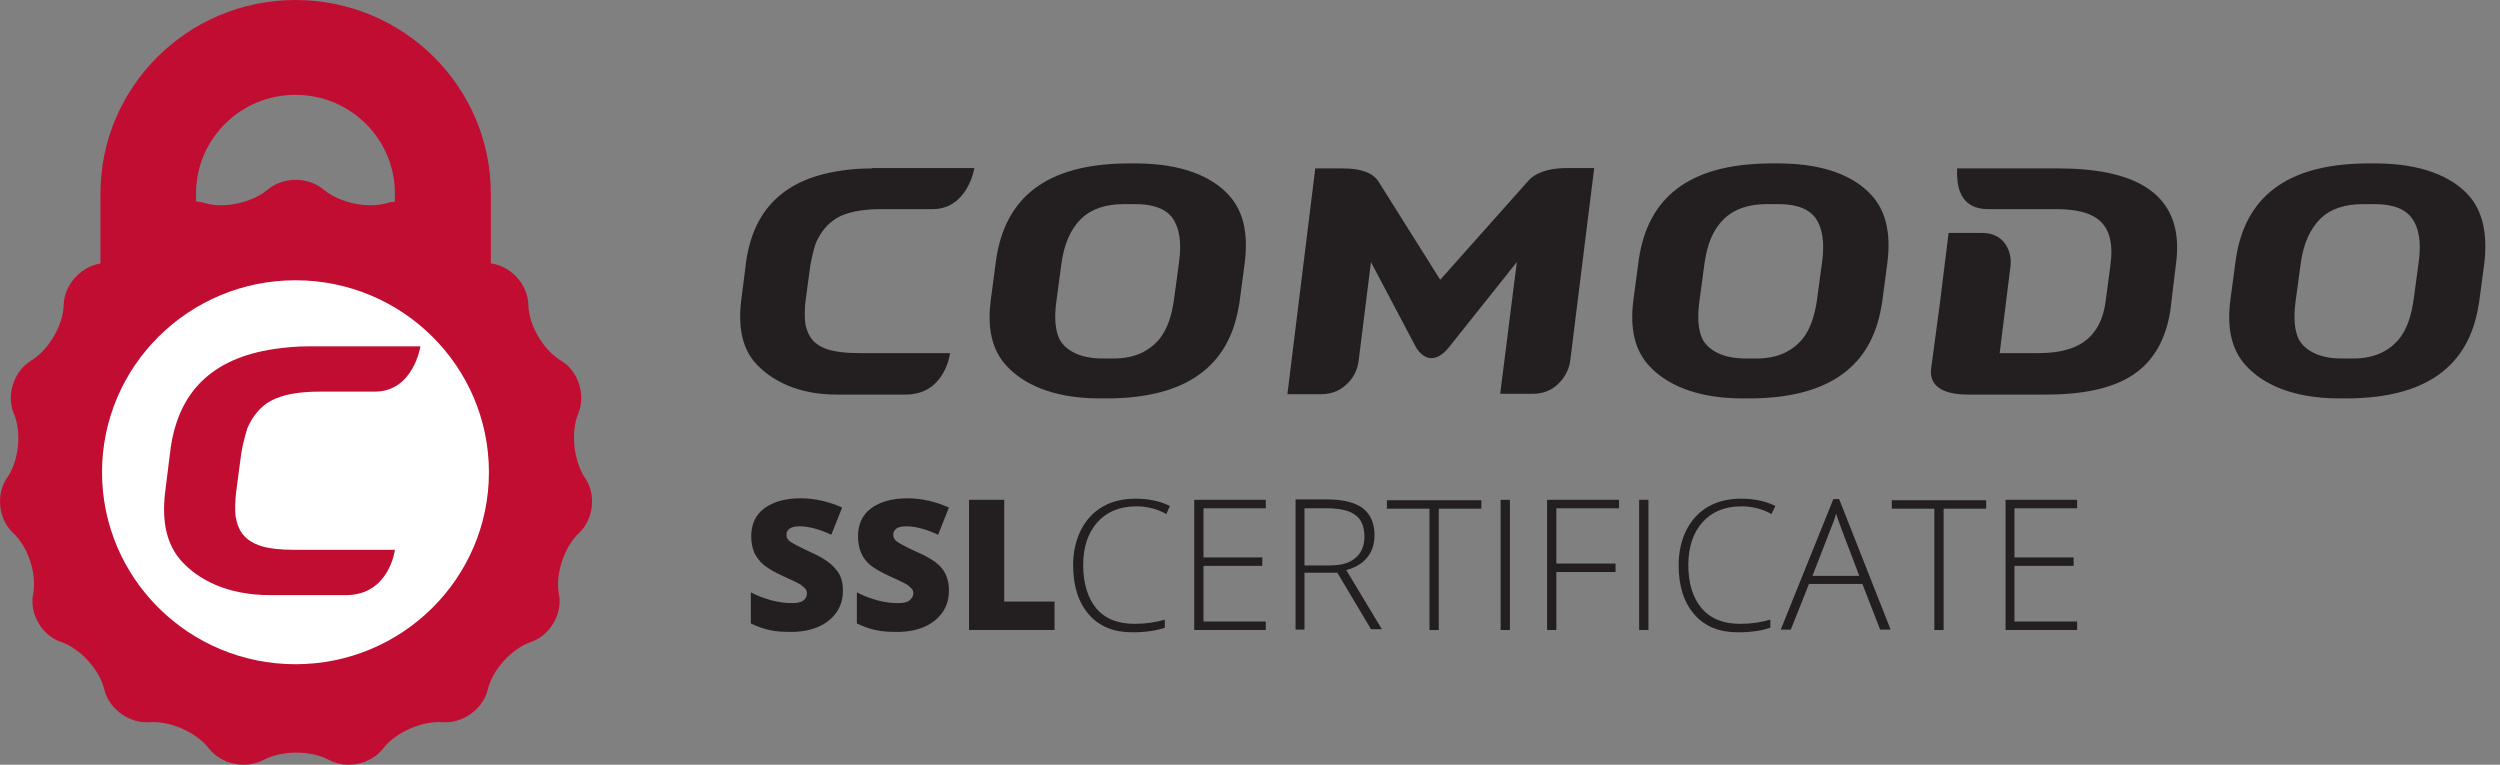
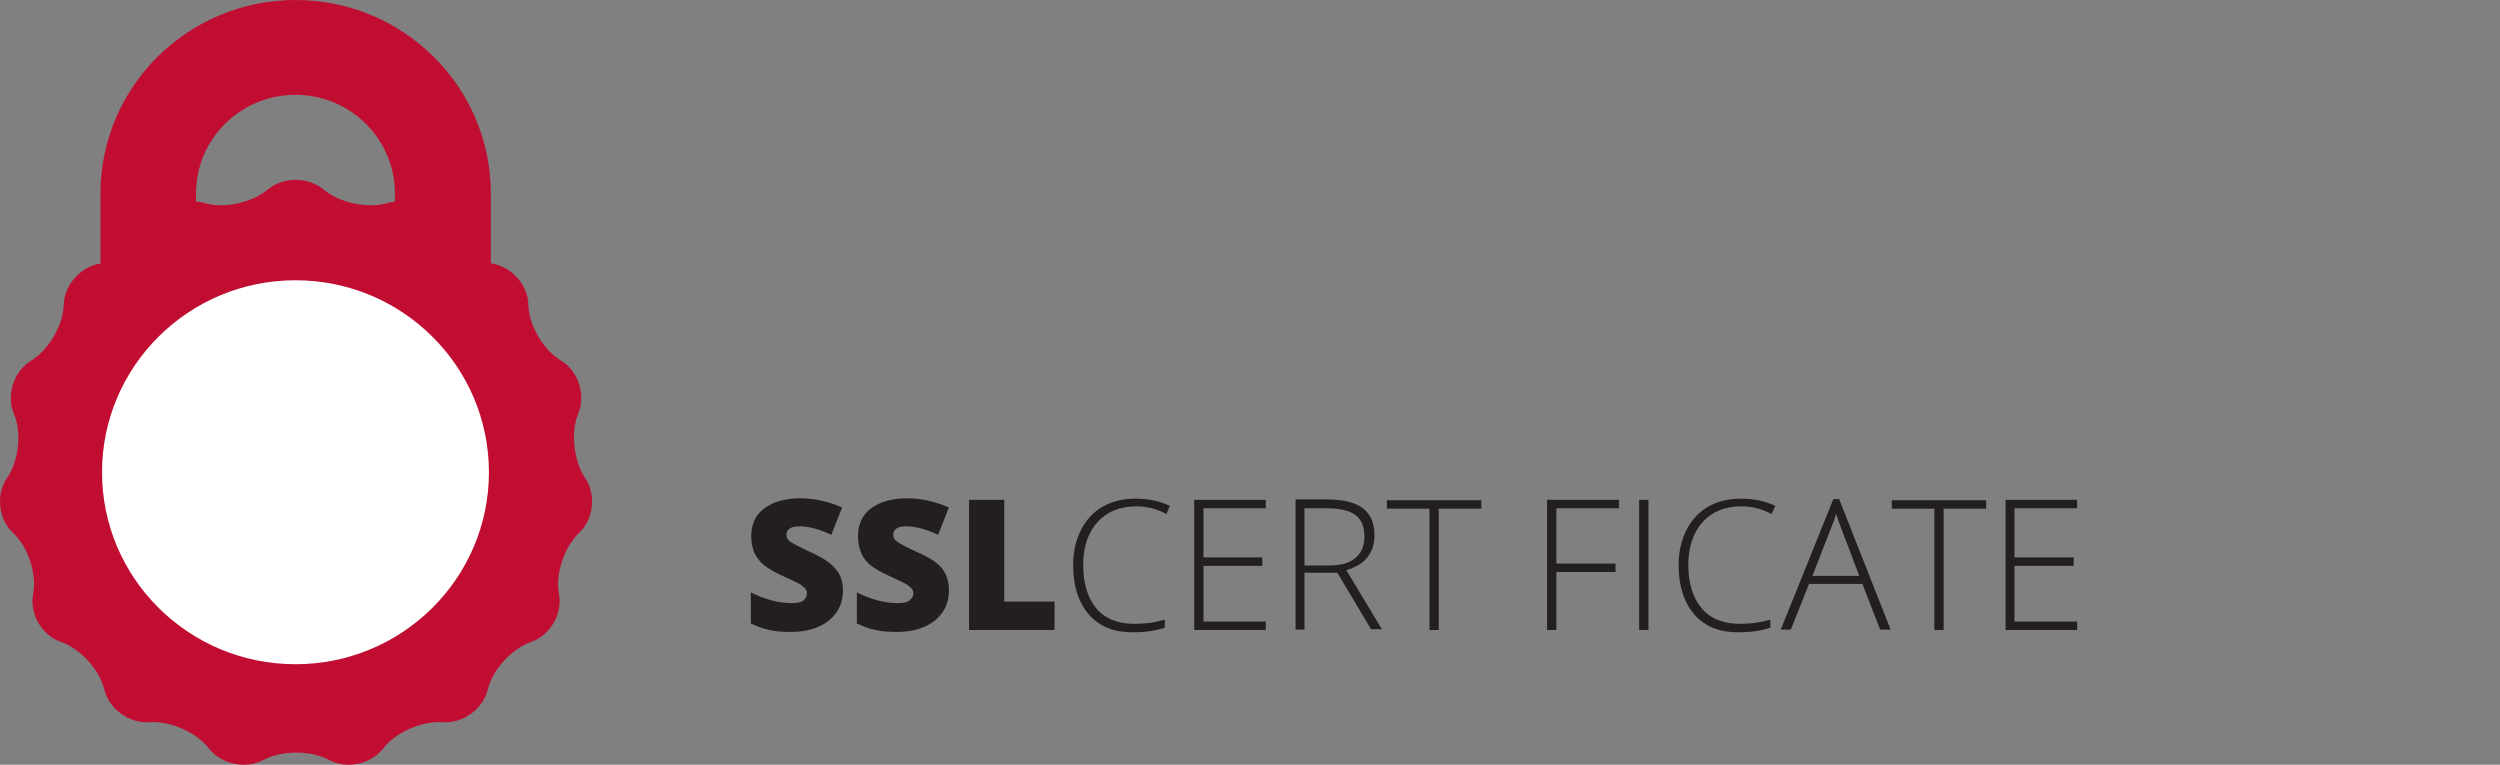
<svg xmlns="http://www.w3.org/2000/svg" width="170" height="52" viewBox="0 0 170 52" fill="none">
  <rect x="0" y="0" width="170" height="52" fill="#808080" stroke="none" />
  <path d="M13.33 24.752V13.159C13.33 9.452 16.355 6.449 20.091 6.449C23.827 6.449 26.853 9.452 26.853 13.159V24.726H33.377V13.159C33.377 5.901 27.431 0 20.091 0C12.777 0 6.832 5.901 6.832 13.159V24.726H13.33V24.752Z" fill="#C20D33" />
  <path d="M18.197 12.896C19.249 12.008 20.959 12.008 22.012 12.896C23.064 13.784 24.985 14.202 26.326 13.81C27.642 13.418 29.22 14.097 29.799 15.351C30.404 16.604 31.983 17.753 33.377 17.909C34.745 18.092 35.903 19.345 35.929 20.729C35.956 22.113 36.955 23.81 38.139 24.515C39.323 25.22 39.849 26.839 39.323 28.118C38.797 29.371 39.007 31.329 39.77 32.478C40.56 33.601 40.375 35.298 39.376 36.238C38.376 37.178 37.745 39.058 38.008 40.389C38.271 41.747 37.403 43.209 36.113 43.653C34.798 44.097 33.482 45.559 33.167 46.891C32.851 48.222 31.457 49.214 30.089 49.11C28.721 49.006 26.905 49.789 26.063 50.886C25.221 51.982 23.564 52.322 22.354 51.669C21.144 51.016 19.17 51.016 17.934 51.669C16.724 52.322 15.04 51.982 14.198 50.886C13.356 49.789 11.541 49.006 10.173 49.11C8.805 49.214 7.41 48.222 7.095 46.891C6.779 45.559 5.463 44.097 4.148 43.653C2.833 43.209 1.991 41.721 2.254 40.389C2.517 39.032 1.912 37.178 0.886 36.238C-0.114 35.298 -0.298 33.601 0.491 32.478C1.28 31.355 1.491 29.397 0.938 28.118C0.412 26.865 0.938 25.246 2.122 24.515C3.306 23.81 4.306 22.087 4.332 20.729C4.358 19.371 5.516 18.092 6.884 17.909C8.252 17.727 9.857 16.578 10.462 15.351C11.041 14.097 12.62 13.418 13.935 13.81C15.224 14.202 17.145 13.784 18.197 12.896Z" fill="#C20D33" />
  <path d="M20.093 19.058C12.831 19.058 6.938 24.907 6.938 32.113C6.938 39.319 12.831 45.167 20.093 45.167C27.354 45.167 33.247 39.319 33.247 32.113C33.247 24.907 27.354 19.058 20.093 19.058Z" fill="white" />
-   <path d="M20.986 23.55C20.144 23.55 19.355 23.629 18.645 23.733C14.409 24.36 12.12 26.657 11.594 30.548L11.226 33.498C10.989 35.534 11.357 37.049 12.331 38.145C13.488 39.425 15.461 40.469 18.381 40.469H23.512C26.485 40.469 26.853 37.388 26.853 37.388H20.039C19.118 37.388 18.224 37.31 17.592 37.075C16.75 36.762 16.224 36.213 16.04 35.221C15.961 34.83 15.987 33.968 16.066 33.394L16.408 30.809C16.514 30.156 16.724 29.425 16.803 29.164C17.066 28.537 17.461 27.911 18.119 27.441C18.513 27.18 19.408 26.631 21.723 26.631H25.485C28.116 26.631 28.59 23.55 28.59 23.55H20.986Z" fill="#C20D33" />
  <path d="M57.319 40.15C57.319 40.699 57.187 41.195 56.898 41.613C56.608 42.03 56.214 42.37 55.687 42.605C55.161 42.84 54.53 42.97 53.819 42.97C53.214 42.97 52.741 42.944 52.32 42.84C51.925 42.761 51.504 42.605 51.057 42.396V40.281C51.504 40.516 52.004 40.699 52.478 40.829C52.977 40.96 53.425 41.012 53.846 41.012C54.214 41.012 54.477 40.96 54.635 40.829C54.793 40.699 54.872 40.542 54.872 40.359C54.872 40.229 54.845 40.124 54.767 40.046C54.688 39.942 54.583 39.863 54.451 39.759C54.293 39.654 53.898 39.472 53.267 39.184C52.688 38.923 52.241 38.662 51.952 38.427C51.662 38.192 51.452 37.905 51.294 37.592C51.162 37.278 51.083 36.887 51.083 36.469C51.083 35.66 51.373 35.007 51.978 34.563C52.583 34.119 53.399 33.884 54.451 33.884C55.372 33.884 56.319 34.093 57.266 34.511L56.529 36.364C55.687 35.973 54.977 35.79 54.372 35.79C54.056 35.79 53.846 35.843 53.688 35.947C53.556 36.051 53.477 36.182 53.477 36.364C53.477 36.547 53.556 36.704 53.74 36.835C53.925 36.965 54.425 37.226 55.214 37.592C55.977 37.931 56.503 38.297 56.819 38.688C57.161 39.054 57.319 39.55 57.319 40.15Z" fill="#231F20" />
  <path d="M64.527 40.15C64.527 40.699 64.396 41.195 64.106 41.613C63.817 42.03 63.422 42.37 62.896 42.605C62.37 42.84 61.739 42.97 61.028 42.97C60.449 42.97 59.95 42.944 59.529 42.84C59.134 42.761 58.713 42.605 58.266 42.396V40.281C58.713 40.516 59.213 40.699 59.687 40.829C60.186 40.96 60.633 41.012 61.055 41.012C61.423 41.012 61.686 40.96 61.844 40.829C62.002 40.699 62.107 40.542 62.107 40.359C62.107 40.229 62.081 40.124 62.002 40.046C61.923 39.942 61.818 39.863 61.686 39.759C61.528 39.654 61.133 39.472 60.502 39.184C59.923 38.923 59.476 38.662 59.187 38.427C58.897 38.192 58.687 37.905 58.555 37.592C58.424 37.278 58.345 36.887 58.345 36.469C58.345 35.66 58.634 35.007 59.239 34.563C59.844 34.119 60.66 33.884 61.712 33.884C62.633 33.884 63.58 34.093 64.527 34.511L63.791 36.364C62.949 35.973 62.239 35.79 61.633 35.79C61.318 35.79 61.081 35.843 60.949 35.947C60.818 36.051 60.739 36.182 60.739 36.364C60.739 36.547 60.818 36.704 61.002 36.835C61.186 36.965 61.66 37.226 62.475 37.592C63.238 37.931 63.791 38.297 64.08 38.688C64.37 39.054 64.527 39.55 64.527 40.15Z" fill="#231F20" />
  <path d="M65.895 42.839V33.988H68.289V40.907H71.709V42.839H65.895Z" fill="#231F20" />
  <path d="M77.261 34.432C76.156 34.432 75.262 34.797 74.63 35.502C73.999 36.207 73.657 37.173 73.657 38.427C73.657 39.68 73.972 40.672 74.551 41.377C75.156 42.082 76.025 42.421 77.156 42.421C77.892 42.421 78.603 42.317 79.208 42.134V42.682C78.629 42.891 77.892 42.996 76.998 42.996C75.735 42.996 74.762 42.604 74.052 41.795C73.341 40.985 72.973 39.863 72.973 38.427C72.973 37.539 73.157 36.729 73.499 36.05C73.841 35.372 74.341 34.824 74.972 34.458C75.604 34.093 76.367 33.91 77.208 33.91C78.077 33.91 78.866 34.066 79.55 34.406L79.313 34.954C78.655 34.589 77.971 34.432 77.261 34.432Z" fill="#231F20" />
  <path d="M86.074 42.839H81.207V33.988H86.074V34.563H81.838V37.905H85.837V38.479H81.838V42.265H86.074V42.839Z" fill="#231F20" />
  <path d="M88.704 38.974V42.812H88.099V33.96H90.23C91.335 33.96 92.151 34.169 92.677 34.561C93.203 34.979 93.466 35.579 93.466 36.389C93.466 36.989 93.308 37.485 92.993 37.877C92.677 38.295 92.203 38.582 91.546 38.765L93.966 42.785H93.229L90.94 38.947H88.704V38.974ZM88.704 38.451H90.414C91.177 38.451 91.756 38.295 92.151 37.955C92.572 37.616 92.782 37.12 92.782 36.493C92.782 35.814 92.572 35.318 92.177 35.031C91.782 34.718 91.098 34.561 90.177 34.561H88.704V38.451Z" fill="#231F20" />
  <path d="M97.836 42.841H97.204V34.59H94.31V34.016H100.73V34.59H97.836V42.841Z" fill="#231F20" />
-   <path d="M102.043 42.839V33.988H102.675V42.839H102.043Z" fill="#231F20" />
  <path d="M105.806 42.839H105.201V33.988H110.094V34.563H105.832V38.322H109.858V38.897H105.832V42.839H105.806Z" fill="#231F20" />
  <path d="M111.463 42.839V33.988H112.094V42.839H111.463Z" fill="#231F20" />
  <path d="M118.409 34.432C117.304 34.432 116.409 34.797 115.778 35.502C115.147 36.207 114.805 37.173 114.805 38.427C114.805 39.68 115.12 40.672 115.726 41.377C116.331 42.082 117.199 42.421 118.33 42.421C119.067 42.421 119.777 42.317 120.382 42.134V42.682C119.803 42.891 119.067 42.996 118.172 42.996C116.909 42.996 115.936 42.604 115.226 41.795C114.515 40.985 114.147 39.863 114.147 38.427C114.147 37.539 114.331 36.729 114.673 36.05C115.015 35.372 115.515 34.824 116.146 34.458C116.778 34.093 117.541 33.91 118.383 33.91C119.251 33.91 120.04 34.066 120.724 34.406L120.461 34.954C119.803 34.589 119.119 34.432 118.409 34.432Z" fill="#231F20" />
  <path d="M126.642 39.708H123.011L121.774 42.815H121.09L124.668 33.938H125.063L128.562 42.815H127.852L126.642 39.708ZM123.248 39.159H126.431L125.221 35.974C125.116 35.713 125.01 35.373 124.853 34.929C124.747 35.321 124.616 35.66 124.484 35.974L123.248 39.159Z" fill="#231F20" />
  <path d="M132.166 42.841H131.535V34.59H128.641V34.016H135.06V34.59H132.166V42.841Z" fill="#231F20" />
  <path d="M141.245 42.839H136.378V33.988H141.245V34.563H136.983V37.905H141.008V38.479H136.983V42.265H141.245V42.839Z" fill="#231F20" />
-   <path fill-rule="evenodd" clip-rule="evenodd" d="M76.598 11.113H77.361C80.387 11.139 82.413 12.001 83.57 13.28C84.543 14.351 84.886 15.839 84.649 17.823L84.281 20.591L84.228 20.878C83.544 24.873 80.729 27.04 75.414 27.092H74.651C71.6 27.066 69.574 26.126 68.416 24.847C67.469 23.802 67.127 22.366 67.364 20.46L67.732 17.693C68.337 13.411 71.179 11.165 76.598 11.113ZM79.834 20.356L80.176 17.823C80.361 16.466 80.203 15.5 79.729 14.821C79.124 14.011 78.019 13.881 77.203 13.881H76.414C75.204 13.881 74.231 14.194 73.52 14.873C72.81 15.578 72.363 16.57 72.178 17.928L71.837 20.46C71.678 21.609 71.757 22.471 72.047 23.071C72.494 23.881 73.52 24.377 74.941 24.377H75.756C77.177 24.377 78.203 23.855 78.887 22.993C79.387 22.34 79.676 21.479 79.834 20.356ZM133.084 11.453H139.977C143.423 11.453 145.686 12.184 146.922 13.568C147.843 14.612 148.212 16.022 147.975 17.876C147.975 17.876 147.606 20.956 147.58 21.139C147.422 22.131 147.133 22.967 146.738 23.672C146.002 24.899 144.528 26.831 139.135 26.831H133.821C132.005 26.831 131.163 26.178 131.321 25.03L131.9 20.721L132.505 15.839H134.768C136.399 15.839 136.82 17.223 136.715 18.084L135.978 24.011H138.582C140.556 24.011 142.792 23.541 143.187 20.46L143.502 18.084C143.923 15.108 142.476 14.22 139.793 14.22H137.214H135.189C133.452 14.22 133.11 12.941 133.084 11.923V11.453ZM167.865 13.28C166.707 12.001 164.681 11.139 161.656 11.113H160.893C155.473 11.165 152.632 13.411 152.027 17.693L151.658 20.46C151.421 22.366 151.763 23.802 152.711 24.847C153.868 26.126 155.894 27.066 158.946 27.092H159.709C165.023 27.04 167.838 24.873 168.522 20.878L168.575 20.591L168.943 17.823C169.154 15.839 168.812 14.351 167.865 13.28ZM164.471 17.823L164.129 20.356C163.971 21.479 163.681 22.34 163.182 22.993C162.498 23.855 161.472 24.377 160.051 24.377H159.209C157.788 24.377 156.762 23.881 156.315 23.071C156.026 22.471 155.947 21.609 156.104 20.46L156.447 17.928C156.631 16.57 157.078 15.578 157.788 14.873C158.472 14.194 159.472 13.881 160.682 13.881H161.472C162.287 13.881 163.392 14.011 163.997 14.821C164.497 15.5 164.655 16.466 164.471 17.823ZM120.298 11.113H121.061C124.113 11.139 126.112 12.001 127.27 13.28C128.243 14.351 128.585 15.839 128.348 17.823L127.98 20.591L127.927 20.878C127.243 24.873 124.428 27.04 119.114 27.092H118.351C115.299 27.066 113.273 26.126 112.116 24.847C111.169 23.802 110.827 22.366 111.063 20.46L111.432 17.693C112.037 13.411 114.878 11.165 120.298 11.113ZM123.56 20.356L123.902 17.823C124.086 16.466 123.928 15.5 123.455 14.821C122.85 14.011 121.745 13.881 120.929 13.881H120.14C118.93 13.881 117.956 14.194 117.246 14.873C116.509 15.578 116.088 16.57 115.904 17.928L115.562 20.46C115.404 21.609 115.483 22.471 115.773 23.071C116.22 23.881 117.246 24.377 118.667 24.377H119.482C120.903 24.377 121.929 23.855 122.613 22.993C123.113 22.34 123.402 21.479 123.56 20.356ZM103.907 12.314L97.935 19.024L93.752 12.367C93.357 11.74 92.541 11.453 91.331 11.453H89.437L87.543 26.805H89.858C90.621 26.805 91.174 26.492 91.489 26.205C91.989 25.787 92.305 25.186 92.384 24.56L93.225 17.823L96.304 23.646C96.435 23.855 96.803 24.351 97.303 24.351H97.356C97.882 24.351 98.329 23.855 98.461 23.698L103.144 17.823L102.013 26.779H104.249C105.012 26.779 105.564 26.466 105.88 26.178C106.354 25.761 106.696 25.16 106.775 24.534L108.406 11.427H106.433C105.275 11.453 104.407 11.74 103.907 12.314ZM57.156 11.609C57.814 11.505 58.524 11.453 59.287 11.453V11.427H66.259C66.259 11.427 65.812 14.22 63.418 14.22H59.971C57.867 14.22 57.025 14.716 56.682 14.977C56.078 15.395 55.709 15.996 55.472 16.544C55.393 16.753 55.209 17.432 55.104 18.032L54.788 20.382C54.709 20.878 54.709 21.662 54.762 22.027C54.946 22.941 55.393 23.437 56.183 23.724C56.762 23.933 57.577 24.011 58.419 24.011H64.602C64.602 24.011 64.286 26.831 61.576 26.831H56.893C54.236 26.831 52.447 25.865 51.395 24.716C50.5 23.724 50.184 22.34 50.395 20.487L50.737 17.797C51.236 14.273 53.289 12.184 57.156 11.609Z" fill="#231F20" />
</svg>